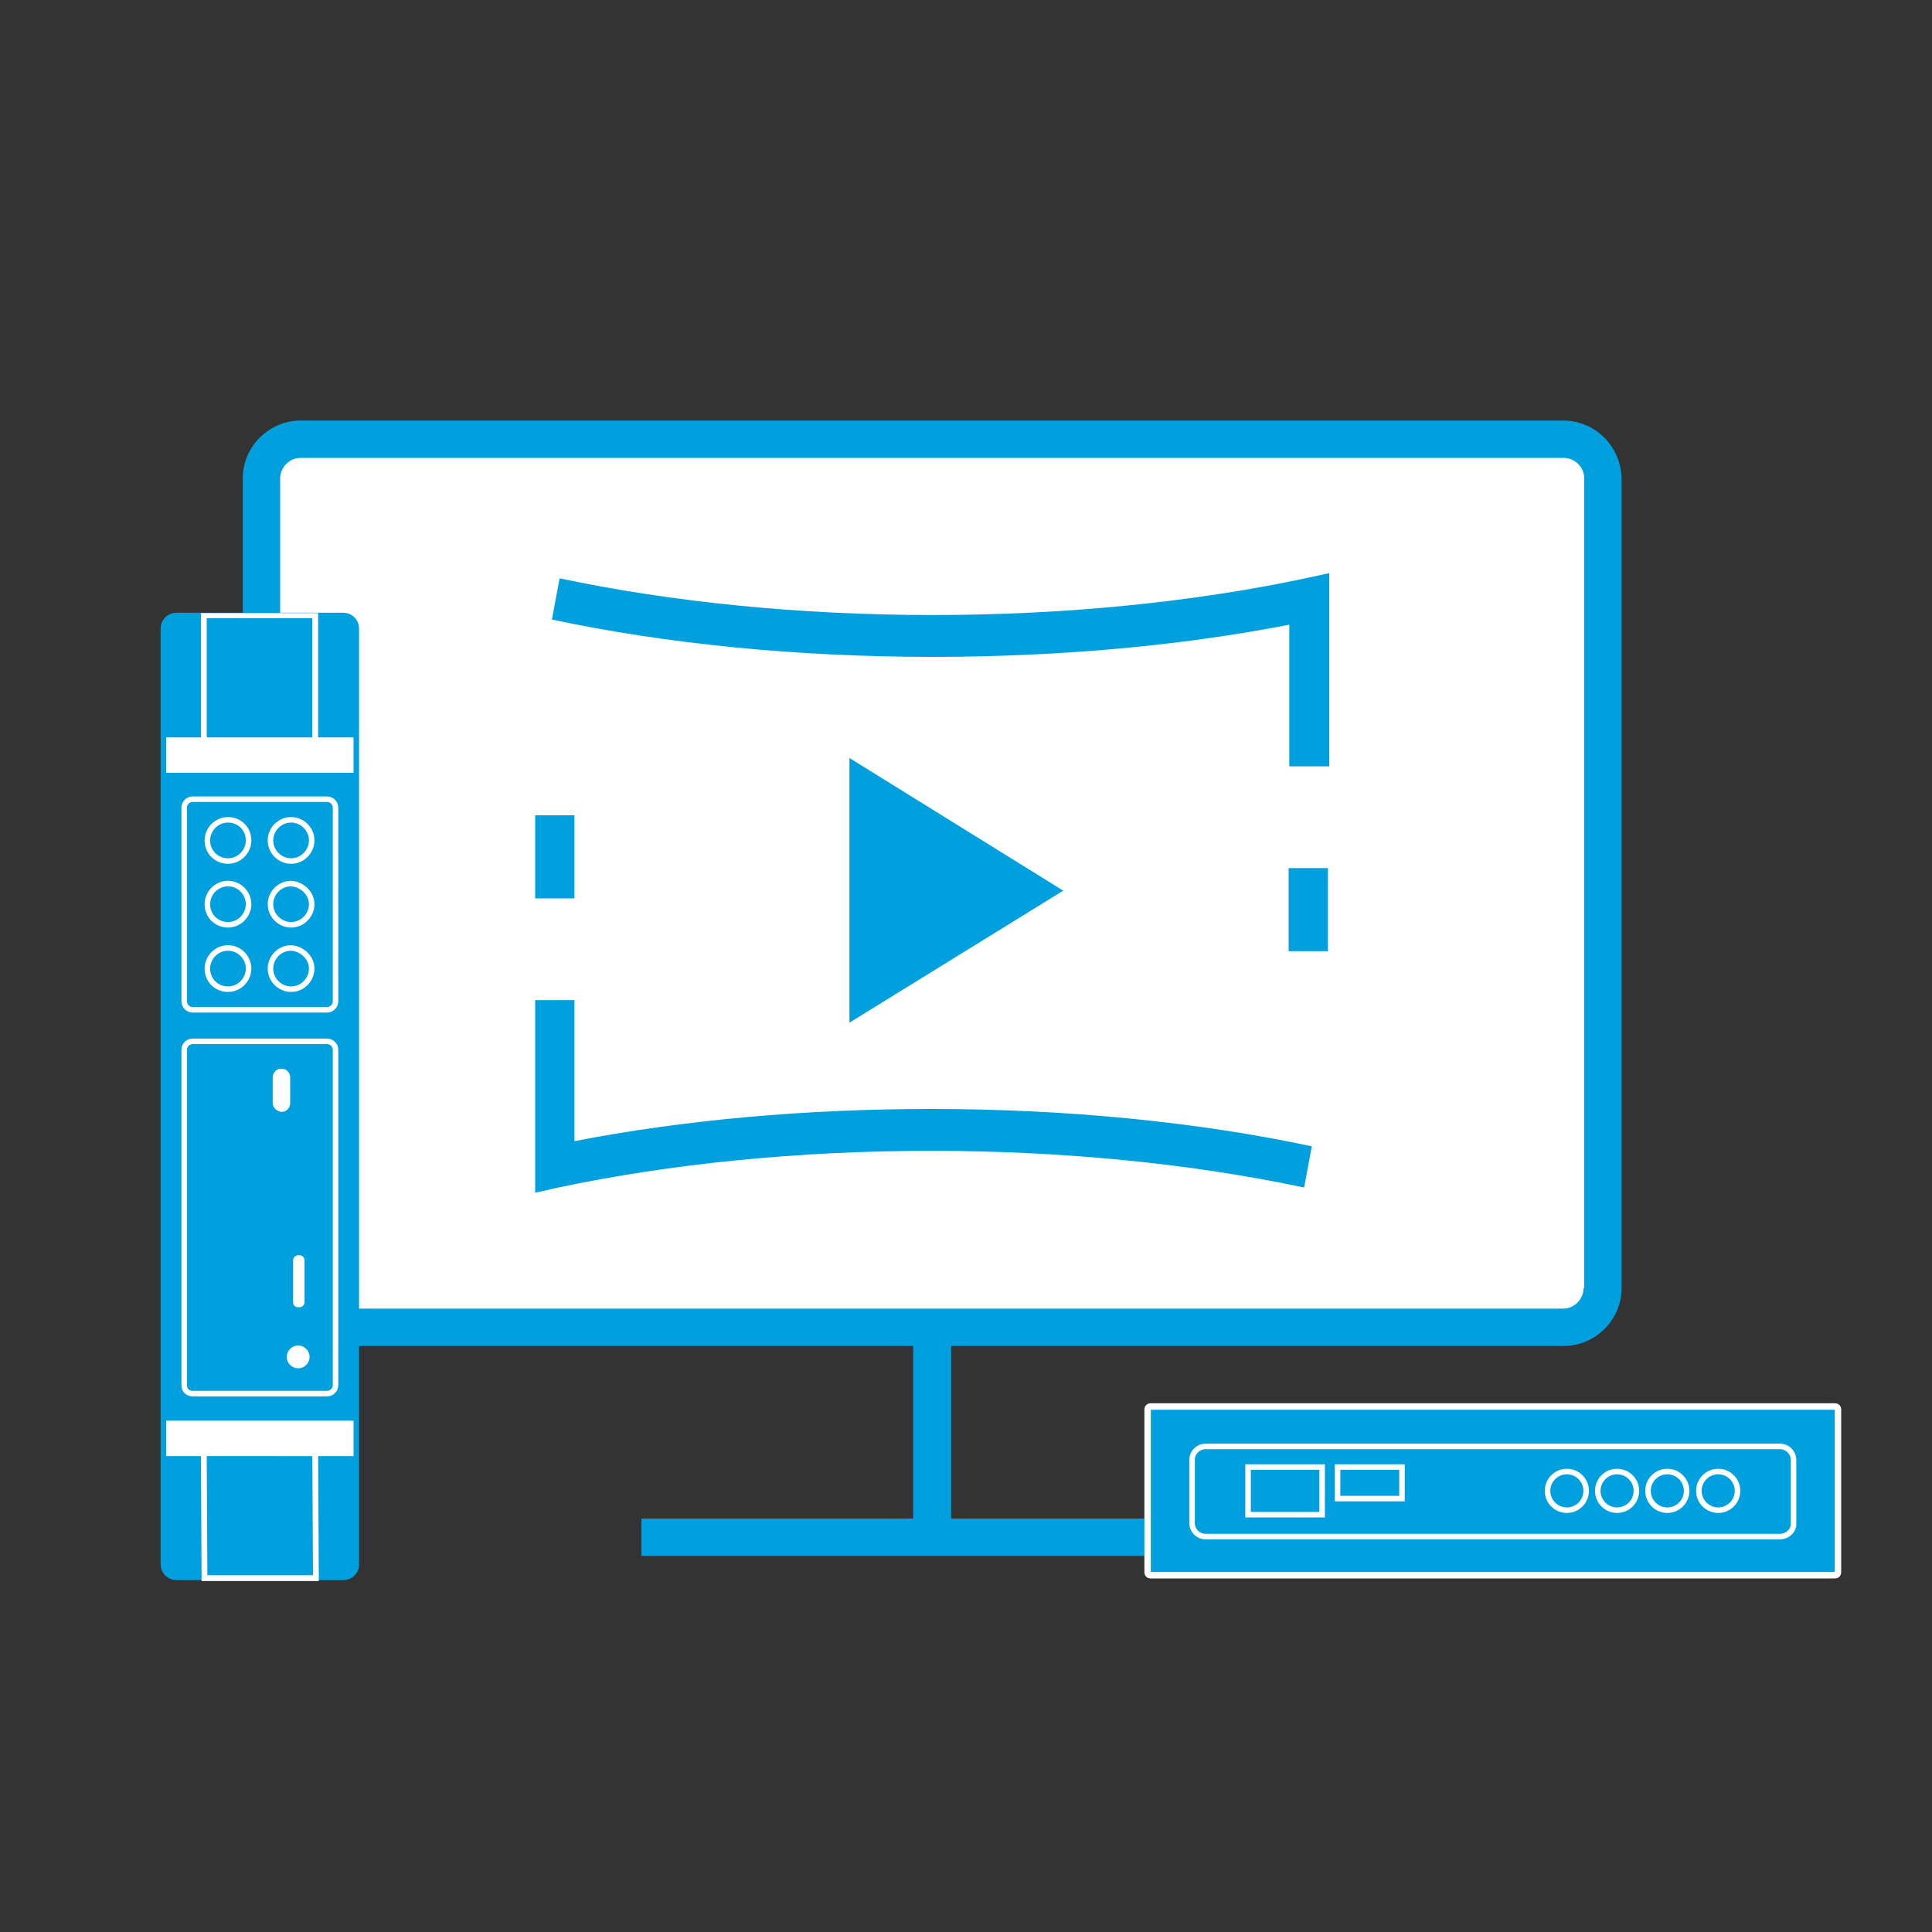
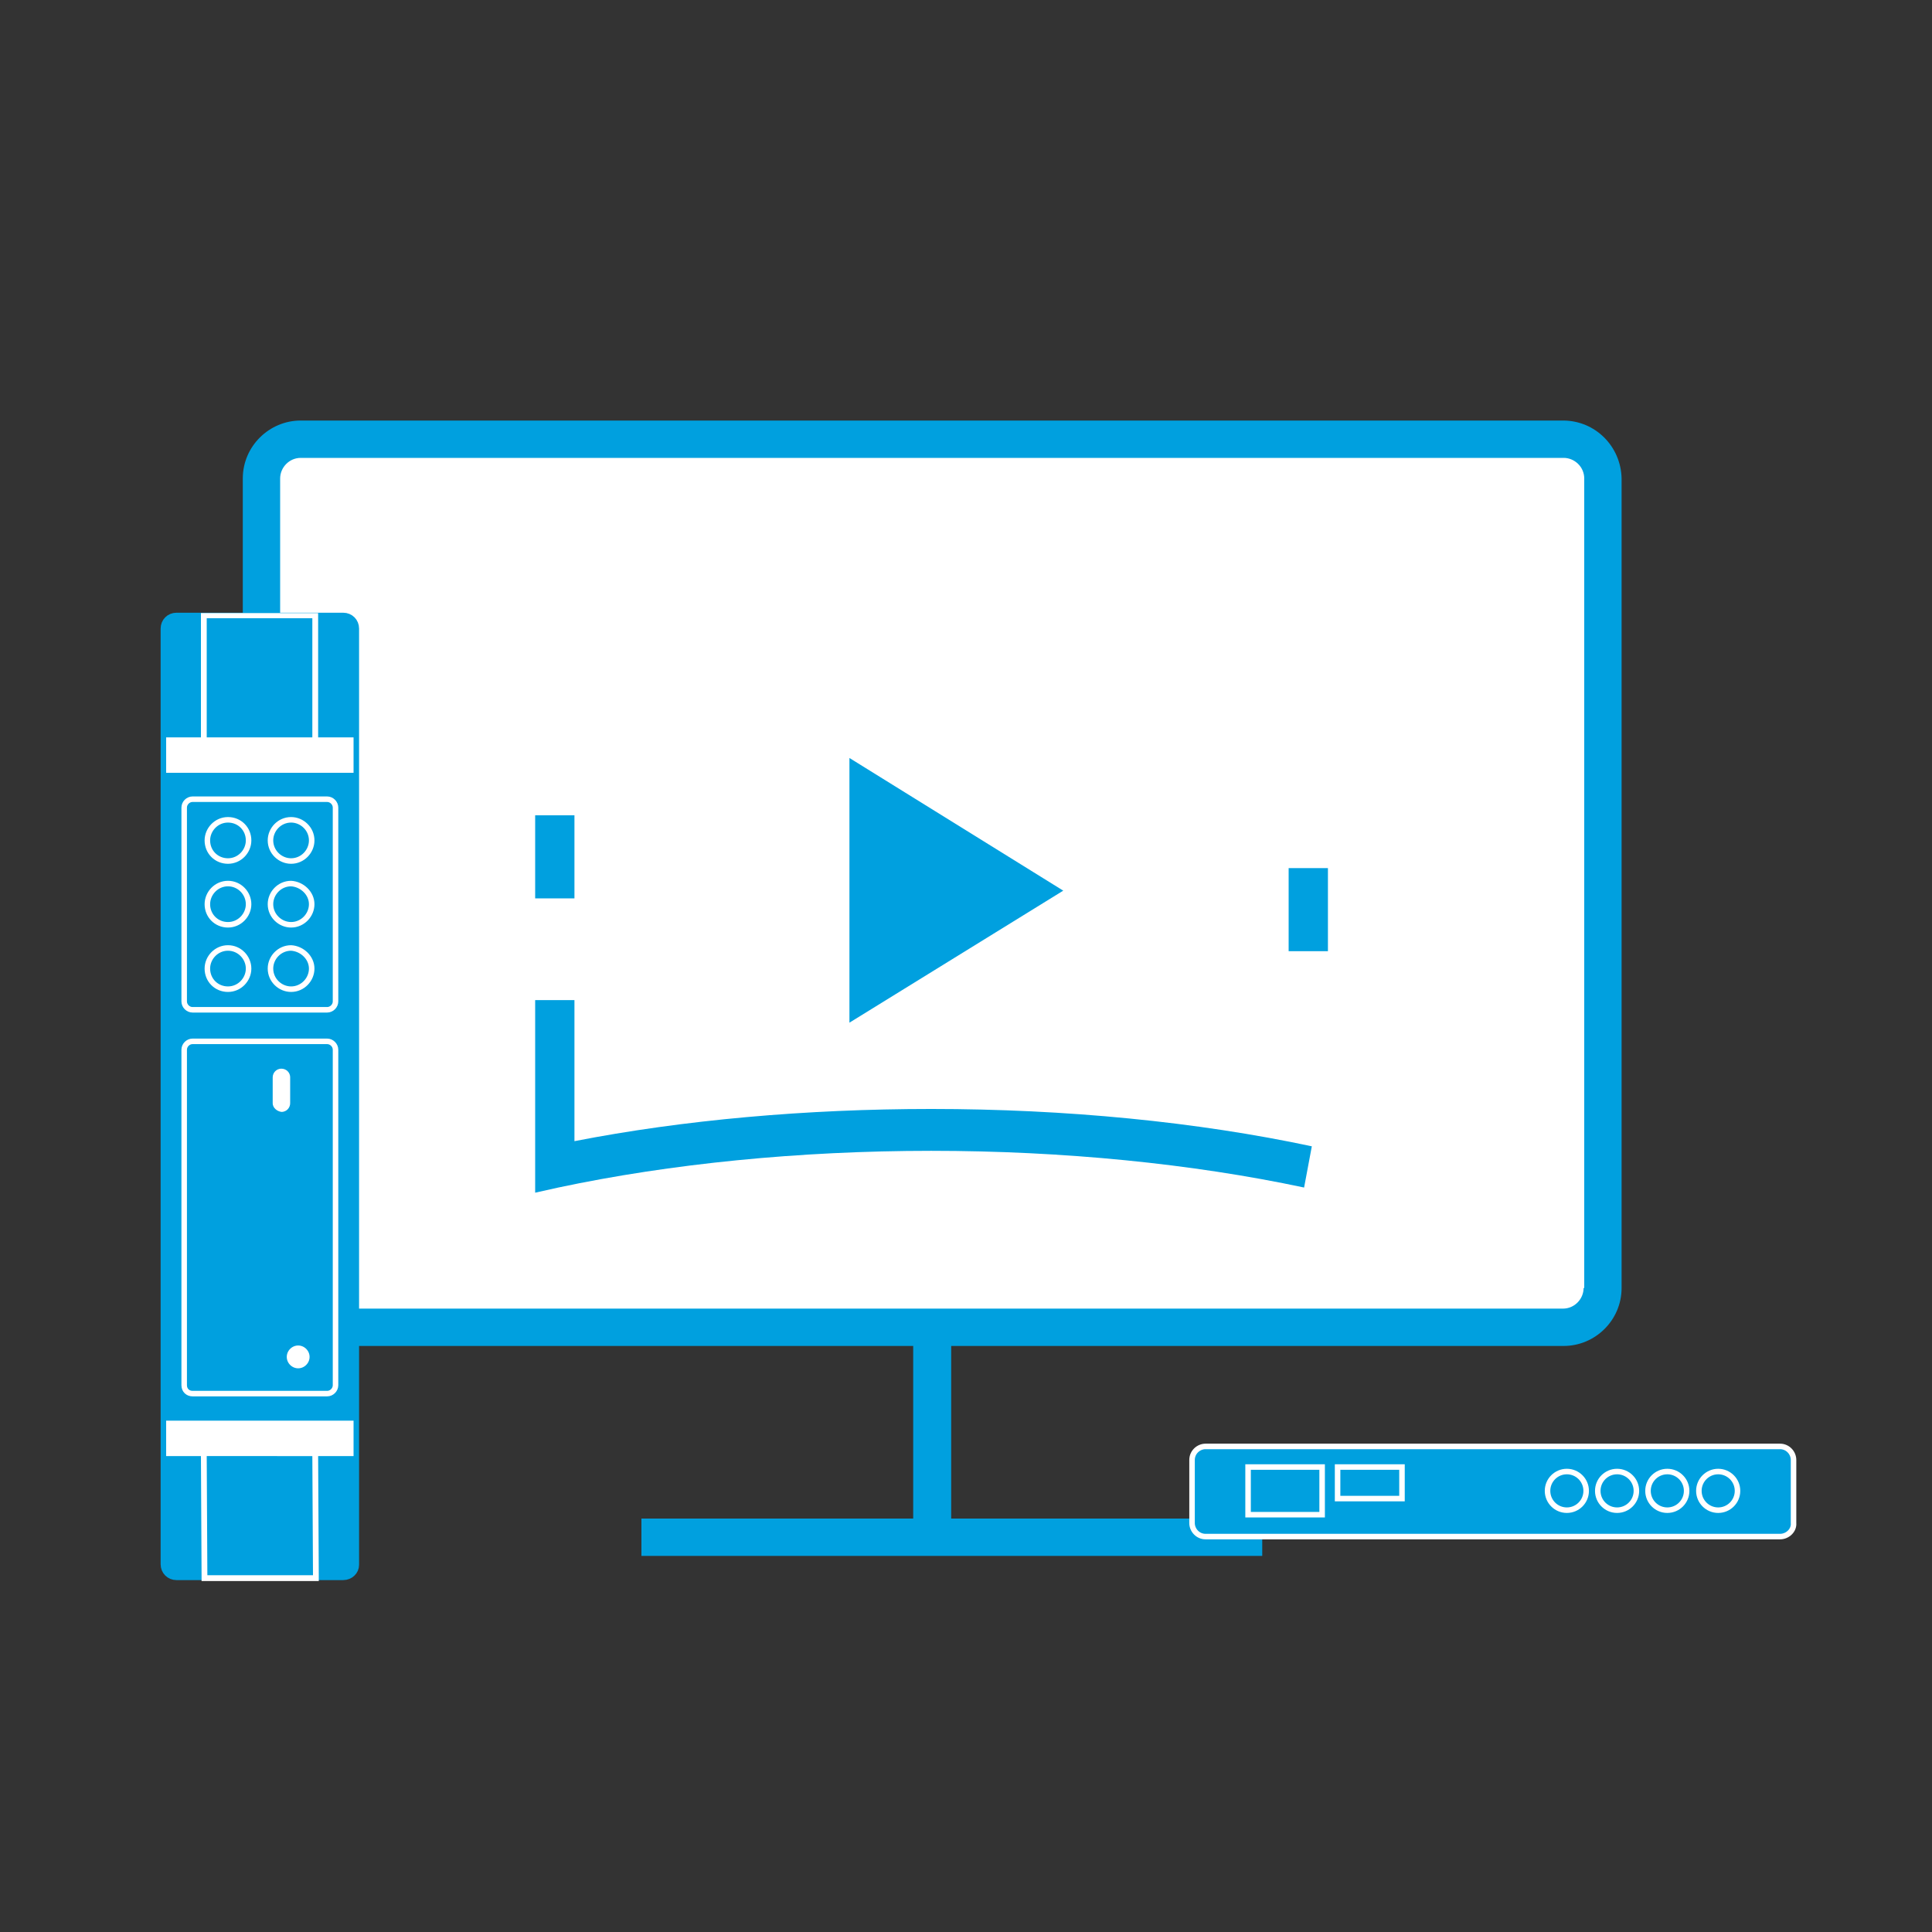
<svg xmlns="http://www.w3.org/2000/svg" id="Layer_1" x="0px" y="0px" viewBox="0 0 300 300" style="enable-background:new 0 0 300 300;" xml:space="preserve">
  <rect x="0" y="0" width="300" height="300" fill="#333333" stroke="none" />
  <style type="text/css">	.st0{fill:#00A0DF;}	.st1{fill:#FFFFFF;}	.st2{fill:#FFFFFF;stroke:#00A0DF;stroke-width:6;stroke-miterlimit:10;}	.st3{fill:none;stroke:#00A0DF;stroke-width:6;stroke-miterlimit:10;}	.st4{fill:none;stroke:#00A0DF;stroke-width:1.714;stroke-miterlimit:10;}	.st5{fill:#00A0DF;stroke:#FFFFFF;stroke-width:0.857;stroke-miterlimit:10;}	.st6{fill:#FFFFFF;stroke:#00A0DF;stroke-width:0.857;stroke-miterlimit:10;}	.st7{fill:#FFFFFF;stroke:#00A0DF;stroke-width:0.687;stroke-miterlimit:10;}	.st8{fill:#FFFFFF;stroke:#00A0DF;stroke-width:0.626;stroke-miterlimit:10;}	.st9{fill:#00A0DF;stroke:#FFFFFF;stroke-miterlimit:10;}	.st10{fill:#4D5858;}	.st11{fill:#B0B3B2;}	.st12{fill:#B0B3B2;stroke:#101820;stroke-width:1.714;stroke-miterlimit:10;}	.st13{fill:#00A0DF;stroke:#4D5858;stroke-width:0.857;stroke-miterlimit:10;}	.st14{fill:#B0B3B2;stroke:#4D5858;stroke-width:0.857;stroke-miterlimit:10;}	.st15{fill:#FFFFFF;stroke:#4D5858;stroke-width:0.857;stroke-miterlimit:10;}	.st16{fill:#FFFFFF;stroke:#4D5858;stroke-width:0.687;stroke-miterlimit:10;}	.st17{fill:#FFFFFF;stroke:#4D5858;stroke-width:0.626;stroke-miterlimit:10;}	.st18{fill:none;stroke:#FFFFFF;stroke-width:0.857;stroke-miterlimit:10;}	.st19{fill:none;stroke:#101820;stroke-width:1.714;stroke-miterlimit:10;}	.st20{fill:none;stroke:#FFFFFF;stroke-width:12.005;stroke-miterlimit:10;}	.st21{fill:none;stroke:#00A0DF;stroke-width:9;stroke-miterlimit:10;}	.st22{fill:none;stroke:#00A0DF;stroke-width:3;stroke-miterlimit:10;}	.st23{fill:#00A0DF;stroke:#FFFFFF;stroke-width:4;stroke-linejoin:round;stroke-miterlimit:10;}</style>
  <g>
    <path class="st1" d="M249,202.6c0,1.8-1.5,3.3-3.3,3.3H43.5c-1.8,0-3.3-1.5-3.3-3.3V71.5c0-1.8,1.5-3.3,3.3-3.3h202.3  c1.8,0,3.3,1.5,3.3,3.3V202.6z" />
    <g>
      <g>
        <path class="st0" d="M242.7,65.3H46.7c-4.9,0-9,4-9,9V200c0,4.9,4,9,9,9h95.1v26.8H99.6v5.8h96.4v-5.8h-48.3V209h95.1    c4.9,0,9-4,9-9V74.3C251.7,69.3,247.7,65.3,242.7,65.3z M245.9,200c0,1.7-1.4,3.2-3.2,3.2H46.7c-1.7,0-3.2-1.4-3.2-3.2V74.3    c0-1.7,1.4-3.2,3.2-3.2h196.1c1.7,0,3.2,1.4,3.2,3.2V200z" />
        <g>
          <polygon class="st0" points="131.9,117.7 165.1,138.3 131.9,158.8     " />
-           <path class="st0" d="M206.3,119h-6.1V97c-16.9,3.3-36,5-55.4,5c-20.9,0-41.3-2-59.1-5.8l1.2-6.4c17.4,3.7,37.4,5.7,57.9,5.7     c20.5,0,40.5-2,57.9-5.7l3.7-0.8V119z" />
          <rect x="200.1" y="134.8" class="st0" width="6.1" height="12.9" />
          <path class="st0" d="M83.1,185.2v-29.9h6.1v21.9c16.9-3.3,36-5,55.4-5c20.9,0,41.3,2,59.1,5.8l-1.2,6.4     c-17.4-3.7-37.4-5.7-57.9-5.7c-20.5,0-40.5,2-57.9,5.7L83.1,185.2z" />
          <rect x="83.1" y="126.6" class="st0" width="6.1" height="12.9" />
        </g>
      </g>
    </g>
  </g>
  <g>
    <g>
      <path class="st0" d="M53.3,244.5H27.4c-0.9,0-1.6-0.7-1.6-1.6V97.6c0-0.9,0.7-1.6,1.6-1.6h25.9c0.9,0,1.6,0.7,1.6,1.6V243   C54.9,243.8,54.2,244.5,53.3,244.5z" />
      <path class="st4" d="M53.3,244.5H27.4c-0.9,0-1.6-0.7-1.6-1.6V97.6c0-0.9,0.7-1.6,1.6-1.6h25.9c0.9,0,1.6,0.7,1.6,1.6V243   C54.9,243.8,54.2,244.5,53.3,244.5z" />
      <g>
        <rect x="25.8" y="114.5" class="st1" width="29.1" height="5.5" />
        <rect x="25.8" y="220.6" class="st1" width="29.1" height="5.5" />
        <path class="st5" d="M29.9,156.8h20.9c0.7,0,1.3-0.6,1.3-1.3v-30.1c0-0.7-0.6-1.3-1.3-1.3H29.9c-0.7,0-1.3,0.6-1.3,1.3v30.1    C28.6,156.2,29.2,156.8,29.9,156.8z" />
        <path class="st5" d="M29.9,216.4h20.9c0.7,0,1.3-0.6,1.3-1.3v-52.1c0-0.7-0.6-1.3-1.3-1.3H29.9c-0.7,0-1.3,0.6-1.3,1.3v52.1    C28.6,215.9,29.2,216.4,29.9,216.4z" />
        <path class="st6" d="M48.5,210.7c0,1.2-1,2.2-2.2,2.2s-2.2-1-2.2-2.2c0-1.2,1-2.2,2.2-2.2S48.5,209.5,48.5,210.7z" />
        <g>
          <rect x="31.7" y="95.6" class="st0" width="17.3" height="19.3" />
          <path class="st1" d="M48.5,96v18.5H32.1V96H48.5 M49.4,95.2h-0.9H32.1h-0.9V96v18.5v0.9h0.9h16.4h0.9v-0.9V96V95.2L49.4,95.2z" />
        </g>
        <g>
          <polygon class="st0" points="31.7,245 31.7,225.6 49,225.6 49,245     " />
          <path class="st1" d="M48.5,226.1l0.1,18.5H32.2l-0.1-18.5H48.5 M49.4,225.2h-0.9H32.1h-0.9l0,0.9l0.1,18.5l0,0.9h0.9h16.4h0.9     l0-0.9l-0.1-18.5L49.4,225.2L49.4,225.2z" />
        </g>
        <path class="st7" d="M42,171.3v-4c0-0.9,0.7-1.7,1.7-1.7h0c0.9,0,1.7,0.7,1.7,1.7v4c0,0.9-0.7,1.7-1.7,1.7h0    C42.8,172.9,42,172.2,42,171.3z" />
-         <path class="st8" d="M45.2,202.2v-6.5c0-0.6,0.5-1.1,1.1-1.1h0.2c0.6,0,1.1,0.5,1.1,1.1v6.5c0,0.6-0.5,1.1-1.1,1.1h-0.2    C45.6,203.3,45.2,202.8,45.2,202.2z" />
        <path class="st5" d="M48.4,150.4c0,1.7-1.4,3.2-3.2,3.2c-1.7,0-3.2-1.4-3.2-3.2c0-1.7,1.4-3.2,3.2-3.2    C46.9,147.3,48.4,148.7,48.4,150.4z" />
        <path class="st5" d="M48.4,130.5c0,1.7-1.4,3.2-3.2,3.2c-1.7,0-3.2-1.4-3.2-3.2c0-1.7,1.4-3.2,3.2-3.2    C46.9,127.3,48.4,128.7,48.4,130.5z" />
        <path class="st5" d="M48.4,140.4c0,1.7-1.4,3.2-3.2,3.2c-1.7,0-3.2-1.4-3.2-3.2c0-1.7,1.4-3.2,3.2-3.2    C46.9,137.3,48.4,138.7,48.4,140.4z" />
        <path class="st5" d="M38.6,150.4c0,1.7-1.4,3.2-3.2,3.2s-3.2-1.4-3.2-3.2c0-1.7,1.4-3.2,3.2-3.2S38.6,148.7,38.6,150.4z" />
        <path class="st5" d="M38.6,130.5c0,1.7-1.4,3.2-3.2,3.2s-3.2-1.4-3.2-3.2c0-1.7,1.4-3.2,3.2-3.2S38.6,128.7,38.6,130.5z" />
        <path class="st5" d="M38.6,140.4c0,1.7-1.4,3.2-3.2,3.2s-3.2-1.4-3.2-3.2c0-1.7,1.4-3.2,3.2-3.2S38.6,138.7,38.6,140.4z" />
      </g>
    </g>
  </g>
  <g>
    <g>
-       <path class="st9" d="M285,244.6H178.6c-0.2,0-0.4-0.2-0.4-0.4v-25.4c0-0.2,0.2-0.4,0.4-0.4H285c0.2,0,0.4,0.2,0.4,0.4v25.4   C285.4,244.4,285.2,244.6,285,244.6z" />
      <g>
        <path class="st5" d="M276.4,238.6h-89.2c-1.2,0-2.1-1-2.1-2.1v-9.8c0-1.2,1-2.1,2.1-2.1h89.2c1.2,0,2.1,1,2.1,2.1v9.8    C278.6,237.6,277.6,238.6,276.4,238.6z" />
        <g>
          <g>
            <rect x="193.8" y="227.8" class="st5" width="11.5" height="7.4" />
            <rect x="207.7" y="227.8" class="st5" width="10" height="4.9" />
          </g>
          <g>
            <circle class="st5" cx="243.3" cy="231.5" r="3" />
            <circle class="st5" cx="251.1" cy="231.5" r="3" />
            <circle class="st5" cx="258.9" cy="231.5" r="3" />
            <circle class="st5" cx="266.8" cy="231.5" r="3" />
          </g>
        </g>
      </g>
    </g>
  </g>
</svg>